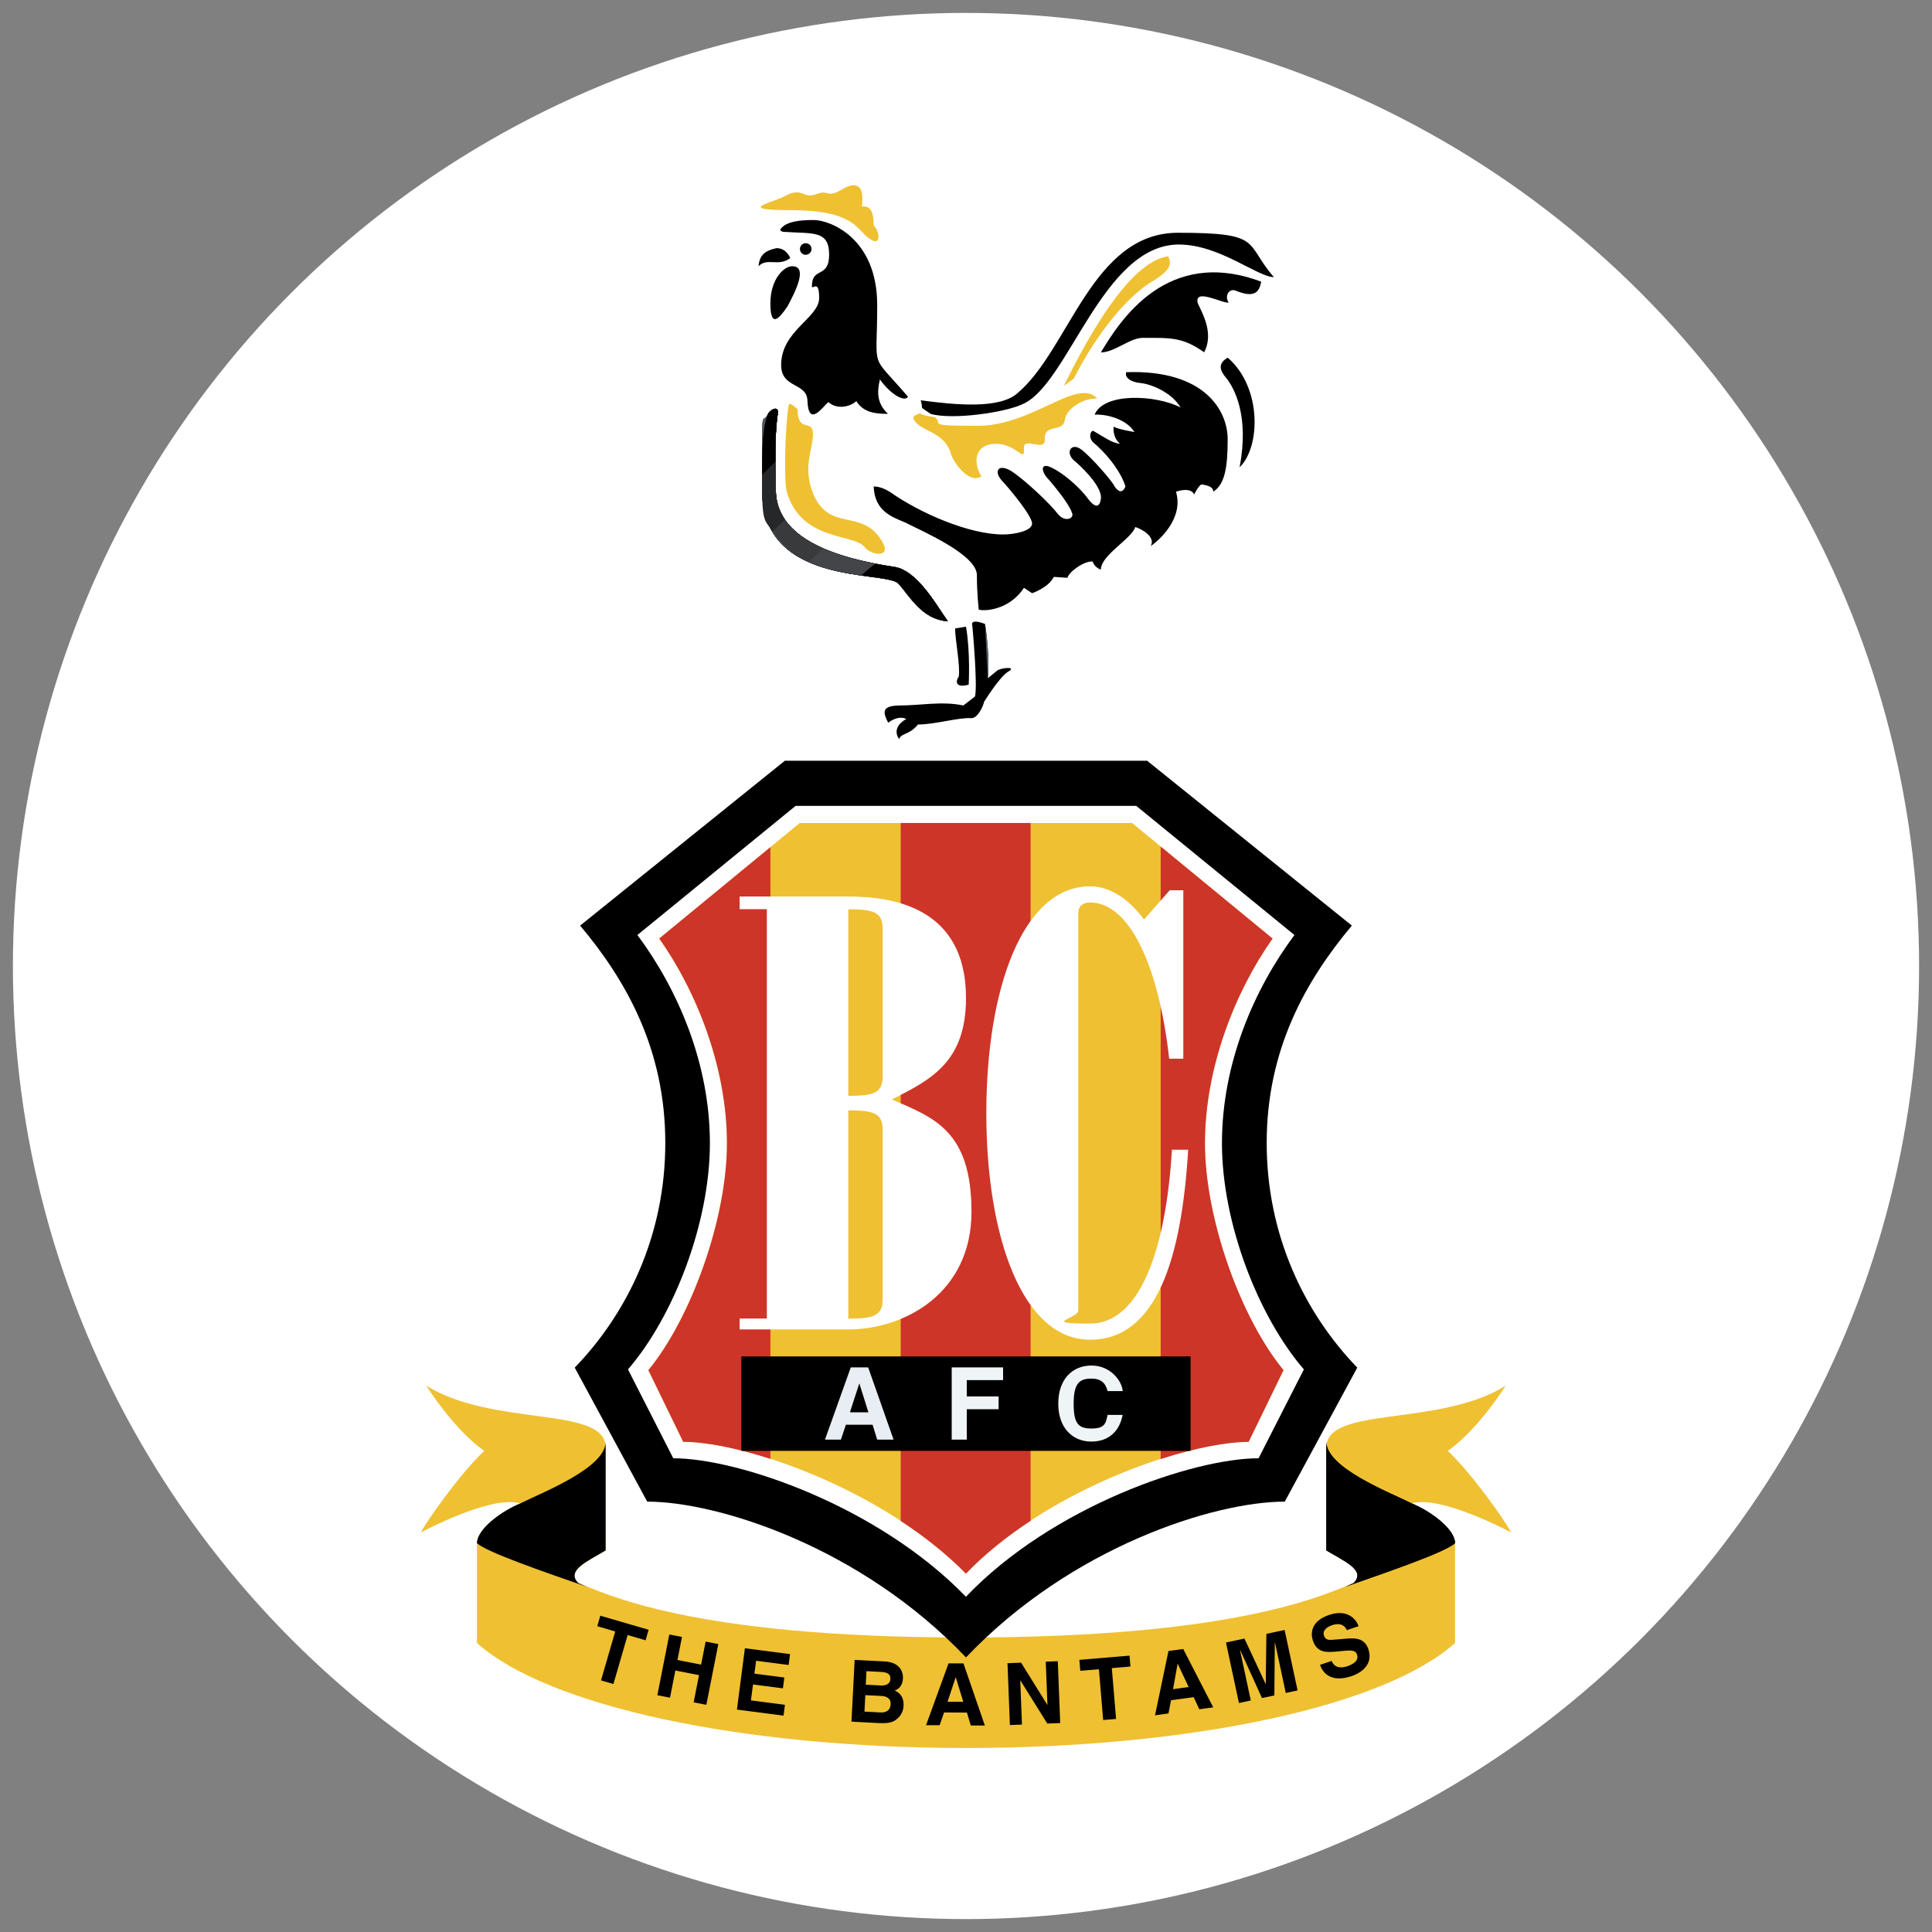
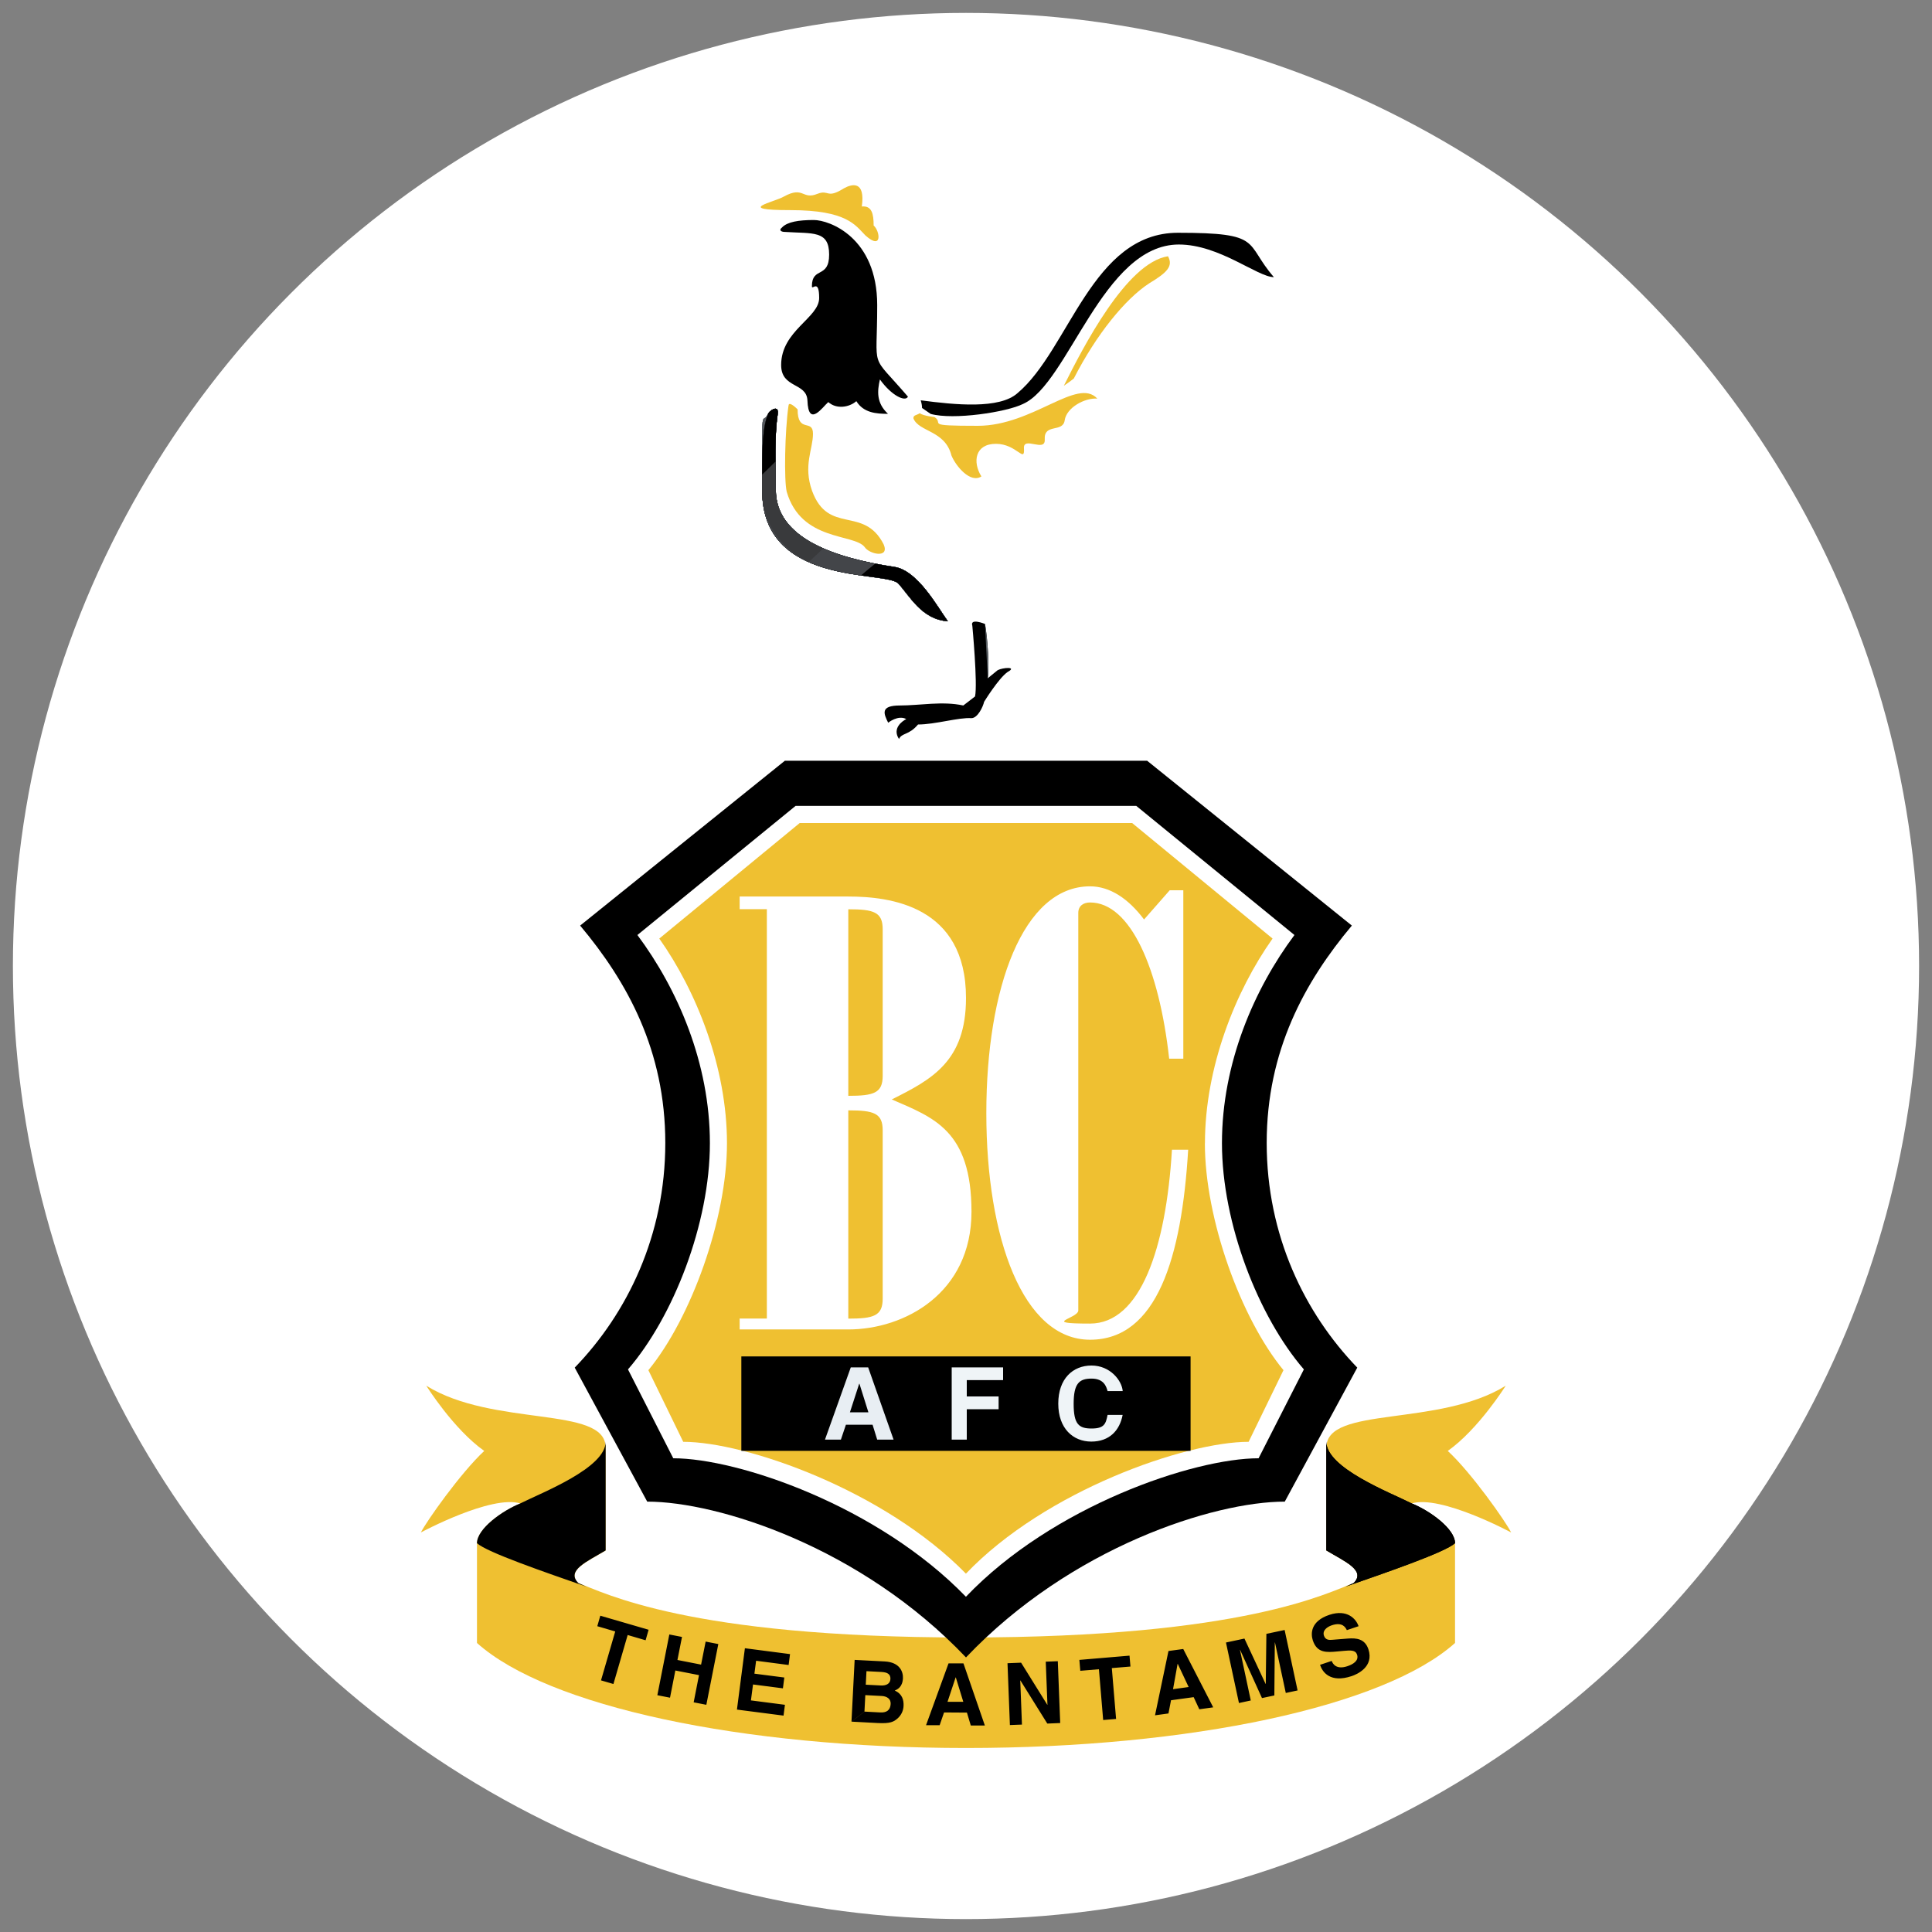
<svg xmlns="http://www.w3.org/2000/svg" id="Layer_1" data-name="Layer 1" version="1.1" viewBox="0 0 2500 2500">
  <rect x="0" y="0" width="2500" height="2500" fill="#808080" stroke="none" />
  <defs>
    <style>
      .cls-1 {
        fill: #efc031;
      }

      .cls-1, .cls-2, .cls-3, .cls-4, .cls-5, .cls-6, .cls-7, .cls-8, .cls-9, .cls-10, .cls-11, .cls-12, .cls-13, .cls-14, .cls-15 {
        stroke-width: 0px;
      }

      .cls-1, .cls-2, .cls-3, .cls-4, .cls-5, .cls-6, .cls-7, .cls-8, .cls-9, .cls-10, .cls-11, .cls-12, .cls-14, .cls-15 {
        fill-rule: evenodd;
      }

      .cls-2 {
        fill: #5d6469;
      }

      .cls-3 {
        fill: #262728;
      }

      .cls-4 {
        fill: #393a3c;
      }

      .cls-5 {
        fill: #677179;
      }

      .cls-6 {
        fill: #585e63;
      }

      .cls-7 {
        fill: #52565b;
      }

      .cls-8 {
        fill: #cd3529;
      }

      .cls-9 {
        fill: #434549;
      }

      .cls-10 {
        fill: #626a71;
      }

      .cls-11 {
        fill: #eff4f7;
      }

      .cls-12, .cls-13 {
        fill: #fff;
      }

      .cls-14 {
        fill: #000;
      }

      .cls-15 {
        fill: #e8eef3;
      }
    </style>
  </defs>
  <circle class="cls-13" cx="1250" cy="1250" r="1233.3" />
  <g>
    <path class="cls-12" d="M1163.1,958.1c-10.3-11.9,0-24.7,6.8-28.1-11.9,3.4-10.8-4-20.7,5.2-1.4-16.3-.5-19.7,15.2-22.3,15.7-2.6,44.6-6,56.6-4.3,11.9,1.7,16.9,1.7,21.3,3.4l-5.1-29c2.5-14.5-3.4-71.6-3.4-71.6-24.7-6-53.7-29.8-67.3-48.6-13.6-18.7,0-9.4-28.1-14.5-28.1-5.1-58.8-2.6-92-20.4-33.2-17.9-60.5-30.7-61.3-103.1-.8-72.4,2.6-86.9,11.9-96.2.8-31.5,13.6-75.8,18.7-84.3,5.1-8.5,17-21.3,26.4-31.5-22.2,5.1-50.3,3.4-48.6-19.6,1.7-23,7.7-38.3,20.4-46.9-16.2-3.4-26.1-5.4-36.6,1.7,2.3-12.5,11.9-25.3,19.9-27.5,1.1-13.6,9.1-28.4,20.4-32.9-9.1-12.5-14.8-34.1,1.1-38.6,15.9-4.5,10.5-4,19,.3,8.5,4.3,15.1,4.4,19.9,1.4,4.8-3.1,9.1-3.1,13.3-1.4,4.3,1.7,8.3-.4,14.5-4.3,31.5-19.6,32.4,6.8,30.7,19.6,14.5,3.4,15.3,14.5,14.5,24.7,14.5,14.5,6.8,33.2-6,21.3-2.5,5.1-6.8,11.1-1.7,18.7,10.2,15.3,11.9,61.3,11.1,87.7-.9,26.4,20.9,72,34.1,85.2,18.7,18.7,60.5,21.3,92.8,19.6,32.4-1.7,60.5-11.1,81.8-44.3,21.3-33.2,34.1-52,45.1-70.7,11.1-18.7,51.6-72.8,75-88.6,41.7-28.1,129.2-30.4,185.5,40.2-6.7-.2-4.1,3.3-16.9-3.5,2.6,17-6.8,29.8-21.3,24.7-14.5-5.1-27.2-7.3-20.4,11.7-29-10-46.9-12.5-36.7,7.9,9.1,18.1,12.8,25.5,11.1,41.7,81.8,53.7,78.4,151.6,7.7,195.9-11.1-11.9-20-16.3-26.6,2.9-11.7-6.3-17.3-5.8-23.5-3.5,8.3,30.4-11.8,58.2-32.8,70.3-2.3-16.9-12.9-20.4-19.9-24.6-10.5,17.1-23.3,28.2-31.8,35-8.5,6.8-14.5,15-9.4,25.6-13.6-9.4-13.6-11.9-16.2-16.2-13.6,6.8-26.2,11-30.5,21.3-6.1-.8-8.6,4.5-17.6-1.2-11.5,14.8-18.4,18-28.1,21.1l-10.5-7c-10.3,16.1-22.2,25.4-46.9,28.8,3.4,31.5,4.3,69.9,2.6,83.5,11.9-9.4,20.4-15.3,29.8-8.5-10.2,10.2-33.8,39.1-42.6,59.6-2.6,6-11.1,6-19.6,6s-32.4,11.1-57.1,7.7c-7.7,6.8-14.5,10.2-23,15.3-8.5,5.2-5.1,1.8-5.1,5.2h0Z" />
    <path class="cls-1" d="M1250,2118.9c361,0,468.8-58.6,501.6-70.3,16.4-16.4-11.7-28.1-35.2-42.2v-133.6c0-53.9,145.3-25.8,232-79.7,0,0-35.2,56.3-75,84.4,30.5,28.1,75,91.4,82,105.5,0,0-91.4-49.2-128.9-37.5,23.5,9.4,56.3,32.8,56.3,51.6v128.9c-91.4,82-342.2,135.9-632.8,135.9s-541.4-53.9-632.8-135.9v-128.9c0-18.7,32.8-42.2,56.3-51.6-37.5-11.7-128.9,37.5-128.9,37.5,7-14.1,51.6-77.3,82-105.5-39.8-28.1-75-84.4-75-84.4,86.7,53.9,232,25.8,232,79.7v133.6c-23.4,14.1-51.6,25.8-35.2,42.2,32.8,11.7,140.6,70.3,501.6,70.3Z" />
    <path class="cls-14" d="M783.6,2006.3c-23.4,14.1-51.6,25.8-35.2,42.2l10.6,4.7c-53.9-18.8-128.9-44.5-141.8-56.3,0-18.7,32.8-42.2,56.3-51.6,28.1-14.1,110.2-45.7,110.2-79.7v140.6h0ZM1716.4,2006.3c23.5,14.1,51.6,25.8,35.2,42.2l-10.6,4.7c53.9-18.8,128.9-44.5,141.8-56.3,0-18.7-32.8-42.2-56.3-51.6-28.1-14.1-110.2-45.7-110.2-79.7v140.6h0ZM793.8,2179.1l-16.1-4.7,18.4-63.3-23.2-6.8,3.9-13.6,62.5,18.2-3.9,13.6-23.2-6.8-18.4,63.3h0ZM873.9,2161.6l-6.9,35.2-16.4-3.2,15.5-78.6,16.4,3.2-5.9,29.8,30.6,6,5.9-29.8,16.4,3.2-15.5,78.6-16.4-3.2,6.9-35.2-30.7-6h0ZM1020.5,2154.5l-42.1-5.5-2.2,16.7,38.7,5-1.8,14-38.7-5-2.7,20.6,44,5.7-1.8,14-60.3-7.8,10.3-79.4,58.4,7.6-1.8,14h0ZM1101.8,2227.9l4.1-80,15.3,14.6-.9,17.5,19.6,1c6.6.3,11.9-2,12.3-8.3.3-6.6-4.2-8.8-11.8-9.2l-19.2-1-15.3-14.6,38.9,2c19.6,1,24,13.5,23.6,21.8-.6,11.5-7.2,14.4-10.6,15.9,9.6,4.2,11.8,12.1,11.4,20-.3,6.2-3.1,12-7.8,16.1-4.8,4.2-9.3,6.8-25.7,5.9l-33.9-1.8,16.8-13,20.5,1.1c8.1.4,13-2.9,13.4-11,.4-7-5.5-10-11.5-10.3l-21.3-1.1-1.1,21.4-16.8,13h0ZM1226.1,2202.1h20.4c0,.1-9.7-31.6-9.7-31.6h-.2l-10.5,31.6-4.5,13.8-5.7,16.5h-17.6c0,0,29.1-80,29.1-80h19.3c0,.1,27.7,80.4,27.7,80.4h-18.2c0-.1-5-16.7-5-16.7l-29.6-.2,4.5-13.8h0ZM1353.2,2150.2l15.6-.6,3.1,80-16.7.7-34.8-55.8h-.2s2.2,57.1,2.2,57.1l-15.6.6-3.1-80,17.6-.7,33.9,54.5h.2l-2.2-55.7h0ZM1444.2,2224.3l-16.7,1.4-5.5-65.7-24.1,2-1.2-14.1,64.9-5.5,1.2,14.1-24.1,2,5.5,65.7h0ZM1517.9,2185.8l20.2-2.8-14.1-30h-.2s-5.9,32.8-5.9,32.8l-2.6,14.3-3.3,17.1-17.4,2.4,17.4-83.2,19.1-2.6,38.8,75.5-18,2.5-7.3-15.7-29.3,4,2.6-14.3h0ZM1679.1,2187.4l-15.3,3.3-14-65.4h-.2s-.6,68.6-.6,68.6l-16,3.4-28.3-62.4h-.2s14,65.5,14,65.5l-15.3,3.3-16.8-78.3,23.9-5.1,27.4,58.7h.2c0,0,.8-64.8.8-64.8l23.6-5,16.8,78.3h0ZM1723.2,2149.2c1.5,4.2,6.3,11.5,20.2,6.9,7.5-2.5,15.3-7.1,12.6-15.1-2-5.9-8.2-5.6-16.9-4.8l-8.8.8c-13.2,1.2-26,2.4-31.5-14.3-2.8-8.5-3.2-24.9,21.4-33.1,23.3-7.7,34.6,5.4,37.8,14.7l-15.2,5.1c-1.6-3.3-5.5-10.9-19.4-6.3-6,2-12.5,6.6-10.2,13.5,2,5.9,7.2,5.6,10.7,5.3l20.1-1.6c11.2-.9,22.1.2,26.7,13.8,7.6,22.9-15,32.6-21.7,34.8-27.7,9.2-37.8-5.2-40.9-14.6l15.2-5.1h0ZM1484.4,984.4l264.9,213.3c-60.9,72.7-110.2,161.7-110.2,281.3s49.2,220.3,117.2,290.7l-93.8,173.4c-91.4,0-276.6,58.6-412.5,201.6-135.9-143-321.1-201.6-412.5-201.6l-93.8-173.4c68-70.3,117.2-171.1,117.2-290.7s-49.2-208.6-110.2-281.3l264.9-213.3h468.8Z" />
    <path class="cls-12" d="M1029.5,1042.8l-204.7,167.1c51.9,69.6,93.8,165.5,93.8,269.4s-47.3,224.8-106,292.7l58.6,115c83.9,0,264.9,61.6,378.7,179.2,112.1-117.5,294.8-179.2,378.7-179.2l58.6-115c-58.7-68-106-188.8-106-292.7s41.9-199.8,93.8-269.4l-204.7-167.1h-440.8Z" />
    <path class="cls-1" d="M1559.2,1479.4c0-97.9,39.1-196.5,87.5-264.9l-181.7-149.5h-430.2l-181.7,149.5c48.4,68.4,87.6,167,87.6,264.9s-46.5,226.5-101.7,293.6l45.1,92.7c81.1,0,260.4,62.8,365.8,170.6,103.1-107.9,284.7-170.6,365.8-170.6l45.1-92.7c-55.2-67.1-101.7-195.6-101.7-293.6h0Z" />
-     <path class="cls-8" d="M1660.9,1773c-55.2-67.1-101.7-195.6-101.7-293.6s39.1-196.5,87.5-264.9l-144.8-119.1v792.6c45.1-14.5,85.6-22.2,113.8-22.2l45.1-92.7h0ZM1165.5,1065v903.1c30.7,20.1,59.6,42.9,84.4,68.2,24.3-25.4,53-48.2,83.7-68.4v-903h-168.1ZM853.1,1214.5c48.4,68.4,87.6,167,87.6,264.9s-46.5,226.5-101.7,293.6l45.1,92.7c28.1,0,68.2,7.7,112.8,22.1v-791.6l-143.9,118.3h0Z" />
    <path class="cls-12" d="M1153.9,1422.7c51.6-25.8,96.1-49.2,96.1-131.3,0-119.5-98.4-131.3-152.3-131.3h-140.6v16.4h35.2v529.7h-35.2v14.1h140.6c72.7,0,159.4-46.9,159.4-152.3s-49.2-121.9-103.1-145.3h0ZM1142.2,1680.5c0,22.3-11.7,25.8-44.5,25.8v-269.5c32.8,0,44.5,3.5,44.5,25.8v218ZM1142.2,1392.2c0,22.3-11.7,25.8-44.5,25.8v-241.4c32.8,0,44.5,3.5,44.5,25.8v189.8ZM1395.3,1181.3c0-9.4,7-13.5,15.2-13.5,52.4,0,89.5,85.8,102.4,202.1h18.3v-217.9h-17.6l-33.2,37.8c-20.4-27.2-44.3-42.9-69.9-42.9-86.6,0-134.2,131.3-134.2,293.4s47.6,293.3,134.2,293.3,118.6-106.2,127-245.9h-21c-7.7,127.6-40.8,225-106,225s-15.2-6.4-15.2-17v-514.5h0Z" />
    <path class="cls-14" d="M1540.6,1877.4v-122.2h-581.3v122.2h581.3Z" />
    <path class="cls-15" d="M1123.4,1769.4h-22.5l-33.4,93.5h20.6l6.5-19.3h34.5l6,19.3h21.2l-32.9-93.5ZM1099.8,1827.5l12-37h.3l11.6,37h-23.8Z" />
    <path class="cls-11" d="M1251,1862.9h-19.5v-93.5h66.5v16.5h-47v21.1h41.2v16.5h-41.2v39.3h0ZM1433.2,1800c-1.6-5.6-4.6-16.1-20.7-16.1s-23.2,6.3-23.2,32.7,6.7,31.9,23.2,31.9,18.4-6.1,20.7-17.6h19.5c-3.9,20.3-17.2,34.5-40.6,34.5s-42.7-16.8-42.7-49.1,18.9-49.3,43-49.3,39.3,19.3,40.4,33.1h-19.5Z" />
    <path class="cls-14" d="M1012.1,294.1c7-7,21.1-9.4,41-9.4s82,22.3,82,110.2-10.5,59.8,39.8,118.4c-3.5,7-21.1-1.2-36.3-22.3-3.5,15.2-4.7,30.5,10.5,44.5-15.2,0-31.6-1.2-41-16.4-9.4,8.2-25.8,10.6-36.3,1.2-7,5.9-25.8,34-27-2.3-1.2-23.4-34-15.2-34-45.7,0-44.5,49.2-60.9,49.2-86.7s-9.4-9.4-9.4-15.2c0-25.8,22.3-9.4,22.3-41s-21.1-26.9-57.4-29.3c-4.7,0-8.2-2.3-3.5-5.8h0Z" />
-     <path class="cls-14" d="M1022.6,334s-4.7-12.9-17.6-12.9c-10.6,2.3-22.3,5.9-23.4,23.4,11.1-11.7,25.8,1.2,41-10.6ZM1042.6,329.7c4.1,0,7.5-3.3,7.5-7.5,0-4.1-3.3-7.5-7.5-7.5h0c-4.1,0-7.5,3.3-7.5,7.5,0,4.1,3.3,7.5,7.5,7.5ZM1025,344.5c-10.5,0-28.1,16.4-28.1,48.1s10.5,21.1,22.3,3.5c9.4-17.6,27-51.6,5.9-51.6h0Z" />
    <path class="cls-5" d="M994.5,534.4c-9.4,19.9-8.2,57.4-8.2,100.8,0,123.1,157,103.1,175.8,119.5,15.2,16.4,30.5,46.9,64.4,49.2-12.9-17.6-38.7-65.6-69.1-70.3-78.5-11.7-153.5-37.5-153.5-99.6s-2.3-64.4,2.3-97.3c2.3-12.9-8.2-7-11.7-2.3Z" />
    <path class="cls-14" d="M1193.1,527.9c0-2.5-.4-5.7-1.7-9.9,44.5,5.9,102,11.7,125.4-9.4,66.8-56.3,96.1-207.4,207.4-207.4s85.5,12.9,124.2,57.4c-21.1,0-70.3-42.2-123-42.2-98.5,0-143,180.5-201.6,206.3-21.1,10.6-90.2,21.1-119.5,12.9l-11.2-7.7h0Z" />
    <path class="cls-1" d="M1014.4,254.3c25.8-14.1,23.4,4.7,43.4-3.5,15.2-5.9,11.7,7,34-7,10.5-5.9,28.1-10.5,23.4,23.4,12.9-1.2,15.3,9.4,15.3,24.6,8.2,7,11.7,32.8-10.6,12.9-12.9-12.9-23.4-32.8-97.3-32.8s-19.9-10.5-8.2-17.6h0ZM1020.3,525c-4.7,32.8-5.9,96.1-2.3,111.3,18.8,64.5,86.7,53.9,100.8,71.5,5.9,9.4,32.8,15.2,24.6-3.5-25.8-50.4-71.5-11.7-92.6-69.2-11.7-32.8,1.2-53.9,1.2-73.8s-19.9,0-19.9-31.6c-3.5-3.5-11.7-10.6-11.7-4.7h0ZM1190.2,534.6c-3.5,2.8-8.8,2.2-8.2,6.9,7,17.6,41,15.2,49.2,48,5.9,14.1,24.6,36.3,38.7,27-11.7-18.8-8.2-42.2,18.8-42.2s37.5,25.8,36.3,5.9c-1.2-16.4,28.1,5.9,26.9-11.7-1.2-21.1,23.5-8.2,25.8-24.6,2.3-16.4,25.8-29.3,42.2-28.1-25.8-28.1-83.2,35.2-154.7,35.2s-42.4-2.7-56.1-11.4c0,0-13.2-1.1-18.9-4.8h0ZM1376.6,499.2c24.6-49.2,80.9-159.4,134.8-167.6,7,12.9-1.2,21.1-24.6,35.2-30.5,19.9-68,65.6-97.3,123,0,0-5.9,4.7-12.9,9.4h0Z" />
-     <path class="cls-14" d="M1424.6,455.9c24.6-41,85.5-137.1,207.4-91.4-2.3,11.7-7,22.3-32.8,11.7-8.2-3.5-15.2,5.9-9.4,15.2-5.9,2.4-45.7-19.9-39.8,1.2,5.9,12.9,21.1,38.7,8.2,63.3-28.1-19.9-43.4-18.7-79.7-18.7-16.4,0-36.3,18.8-53.9,18.8ZM1130.5,629.3c1.2,32.8,24.6,39.8,41,46.9,25.8,12.9,92.6,42.2,92.6,68s2.3,41,2.3,44.5c4.7,2.3,38.7,2.3,58.6-28.1l10.5,7s21.1-7,28.1-21.1l17.6,1.2c2.3-8.2,22.3-22.3,32.8-21.1,0,0,1.2,7,10.5,10.5,0-18.8,39.8-39.8,44.5-55.1,8.2,2.3,27,12.9,19.9,24.6,9.4-5.9,43.4-35.2,32.8-70.3,0,0,18.8-7,23.5,3.5,0,0,5.9-11.7,9.4-12.9,0,0,16.4,1.2,15.2,9.4,15.2-9.4,18.8-31.6,18.8-68s-29.3-90.2-131.3-86.7c-2.3,7,5.9,12.9,18.8,14.1,12.9,1.2,39.8,11.7,51.6,31.6-31.6-16.4-99.6-19.9-111.3,9.4,8.2-1.2,38.7,2.3,51.6,22.3,0,0-22.2-3.5-26.9-7,0,0-2.4,12.9,8.2,22.3-10.6-1.2-19.9-8.2-34-16.4-3.5-2.3-8.2,8.2,0,15.2,12.9,10.5,34,34,41,56.3,0,0-4.7,14.1-14.1,0-1.2-4.7-30.5-38.7-43.4-48-12.9-9.4-21.1,4.7-8.2,15.2,5.9,4.7,35.2,31.6,34,48,0,0-1.2,21.1-16.4,1.2-12.9-17.6-34-34-45.7-39.8-17.6-9.4-15.2,4.7-5.9,14.1,0,0,25.8,29.3,30.5,43.4,3.5,7-8.2,12.9-17.6,2.3-11.7-15.2-44.5-45.7-61-56.3-17.6-10.5-23.5,1.2-10.5,14.1,11.7,12.9,37.5,44.5,37.5,53.9s-22.3,14.1-37.5,14.1c-43.4,0-106.7-27-146.5-55.1-5.9-3.5-12.9-7-21.1-7h0ZM1588.7,462.9c-12.9,7-10.5,16.4-2.3,25.8,10.6,12.9,30.5,49.2,17.6,116,27-25.8,29.3-103.1-15.2-141.8ZM1235.9,813.3c0,14.1,7,49.2,4.7,62.1-4.7,7-3.5,15.2,12.9,10.5,0,0,2.3-42.2-3.5-75l-14.1,2.3Z" />
    <path class="cls-14" d="M1258.2,809.8s7,75,3.5,91.4l-15.2,11.7c-27-5.9-56.3,0-82,0s-21.1,10.5-15.2,22.3c0,0,12.9-10.5,23.4-4.7-4.7,2.3-18.7,11.7-9.4,25.8,3.5-8.2,12.9-4.7,24.6-18.8,22.3,0,52.7-9.4,69.1-8.2,8.2,0,15.2-15.2,16.4-21.1,0,0,18.7-30.5,30.5-38.7,12.9-7-5.9-5.9-12.9-2.3l-12.9,10.5c2.3-14.1,0-50.4-3.5-70.3,0,0-19.9-8.2-16.4,2.4h0ZM1716.4,2006.3c23.5,14.1,51.6,25.8,35.2,42.2l-10.6,4.7c53.9-18.8,128.9-44.5,141.8-56.3,0-18.7-32.8-42.2-56.3-51.6-28.1-14.1-110.2-45.7-110.2-79.7v140.6h0Z" />
    <path class="cls-5" d="M1162.1,754.7c-18.8-16.4-175.8,3.5-175.8-119.5s-1.2-80.9,8.2-100.8c3.5-4.7,14.1-10.6,11.7,2.3-4.7,32.8-2.3,77.3-2.3,97.3,0,62.1,75,87.9,153.5,99.6,30.5,4.7,56.2,52.7,69.1,70.3-34-2.3-49.2-32.8-64.5-49.2h0Z" />
    <path class="cls-5" d="M1157.4,733.6c-78.5-11.7-153.5-37.5-153.5-99.6s-2.3-64.4,2.3-97.3c2.3-12.9-8.2-7-11.7-2.3-9.4,19.9-8.2,57.4-8.2,100.8,0,123.1,157,103.1,175.8,119.5,15.2,16.4,30.5,46.9,64.4,49.2-12.9-17.6-38.7-65.6-69.1-70.3Z" />
    <path class="cls-10" d="M1162.1,754.7c-18.8-16.4-175.8,3.5-175.8-119.5s-1.2-80.9,8.2-100.8c3.5-4.7,14.1-10.6,11.7,2.3-4.7,32.8-2.3,77.3-2.3,97.3,0,62.1,75,87.9,153.5,99.6,30.5,4.7,56.2,52.7,69.1,70.3-34-2.3-49.2-32.8-64.5-49.2h0Z" />
    <path class="cls-10" d="M1157.4,733.6c-78.5-11.7-153.5-37.5-153.5-99.6s-2.3-64.4,2.3-97.3c2.3-12.9-8.2-7-11.7-2.3-9.4,19.9-8.2,57.4-8.2,100.8,0,123.1,157,103.1,175.8,119.5,15.2,16.4,30.5,46.9,64.4,49.2-12.9-17.6-38.7-65.6-69.1-70.3Z" />
    <path class="cls-2" d="M1162.1,754.7c-18.8-16.4-175.8,3.5-175.8-119.5s-1.2-80.9,8.2-100.8c3.5-4.7,14.1-10.6,11.7,2.3-4.7,32.8-2.3,77.3-2.3,97.3,0,62.1,75,87.9,153.5,99.6,30.5,4.7,56.2,52.7,69.1,70.3-34-2.3-49.2-32.8-64.5-49.2h0Z" />
    <path class="cls-2" d="M1157.4,733.6c-78.5-11.7-153.5-37.5-153.5-99.6s-2.3-64.4,2.3-97.3c2.3-12.9-8.2-7-11.7-2.3-9.4,19.9-8.2,57.4-8.2,100.8,0,123.1,157,103.1,175.8,119.5,15.2,16.4,30.5,46.9,64.4,49.2-12.9-17.6-38.7-65.6-69.1-70.3Z" />
    <path class="cls-6" d="M1162.1,754.7c-18.8-16.4-175.8,3.5-175.8-119.5s-1.2-80.9,8.2-100.8c3.5-4.7,14.1-10.6,11.7,2.3-4.7,32.8-2.3,77.3-2.3,97.3,0,62.1,75,87.9,153.5,99.6,30.5,4.7,56.2,52.7,69.1,70.3-34-2.3-49.2-32.8-64.5-49.2h0Z" />
    <path class="cls-6" d="M1157.4,733.6c-78.5-11.7-153.5-37.5-153.5-99.6s-2.3-64.4,2.3-97.3c2.3-12.9-8.2-7-11.7-2.3-9.4,19.9-8.2,57.4-8.2,100.8,0,123.1,157,103.1,175.8,119.5,15.2,16.4,30.5,46.9,64.4,49.2-12.9-17.6-38.7-65.6-69.1-70.3Z" />
    <path class="cls-7" d="M1157.4,733.6c30.5,4.7,56.2,52.7,69.1,70.3-34-2.3-49.2-32.8-64.4-49.2-18.8-16.4-175.8,3.5-175.8-119.5s-1.2-80.9,8.2-100.8c3.5-4.7,14.1-10.6,11.7,2.3-4.7,32.8-2.3,77.3-2.3,97.3,0,62.1,75,87.9,153.5,99.6h0Z" />
    <path class="cls-14" d="M1003.9,634c0-19.9-2.3-64.4,2.3-97.3,2.3-12.9-8.2-7-11.7-2.3-9.4,19.9-8.2,57.4-8.2,100.8,0,123.1,157,103.1,175.8,119.5,15.2,16.4,30.5,46.9,64.4,49.2-12.9-17.6-38.7-65.6-69.1-70.3-78.5-11.7-153.5-37.5-153.5-99.6Z" />
    <path class="cls-9" d="M1003.9,634c0-19.9-2.3-64.4,2.3-97.3,2.3-12.9-8.2-7-11.7-2.3-9.4,19.9-8.2,57.4-8.2,100.8,0,85.1,75.1,101.8,127.7,109.5,6.2-5.4,12.4-10.4,18.5-15.3-68.7-13.4-128.6-39.8-128.6-95.3Z" />
    <path class="cls-4" d="M1003.9,634c0-19.9-2.3-64.4,2.3-97.3,2.3-12.9-8.2-7-11.7-2.3-9.4,19.9-8.2,57.4-8.2,100.8s27.2,77.4,60.2,92c6.3-5.8,12.6-11.6,18.9-17.6-36.4-15.9-61.6-39.7-61.6-75.6h0Z" />
-     <path class="cls-3" d="M1006.2,536.7c2.3-12.9-8.2-7-11.7-2.3-9.4,19.9-8.2,57.4-8.2,100.8s5.1,38.7,13.2,52.4c5.4-5,10.9-10.1,16.3-15.2-7.9-11.3-12-24.7-11.9-38.4,0-19.9-2.3-64.5,2.3-97.3h0Z" />
    <path class="cls-14" d="M1006.2,536.7c2.3-12.9-8.2-7-11.7-2.3-7.8,16.6-8.3,45.5-8.2,79.7l17.1-16.7c-.2-19.6.2-42,2.9-60.7Z" />
    <path class="cls-6" d="M1278.1,877.8c2.3-14.1,0-50.4-3.5-70.3l3.5,70.3Z" />
  </g>
</svg>